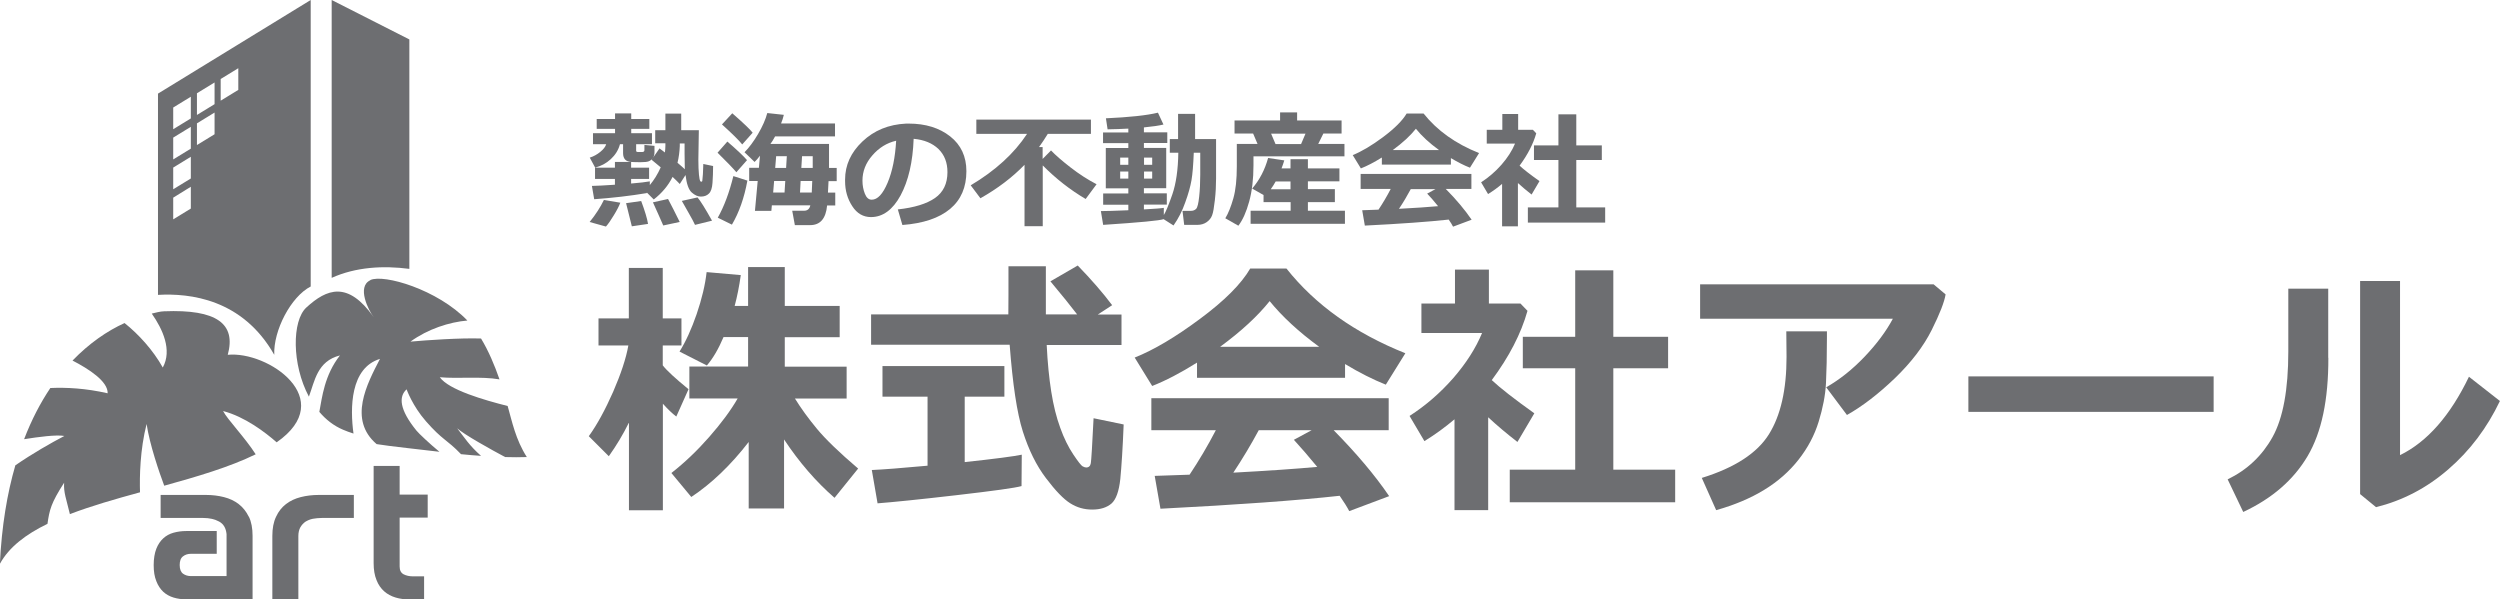
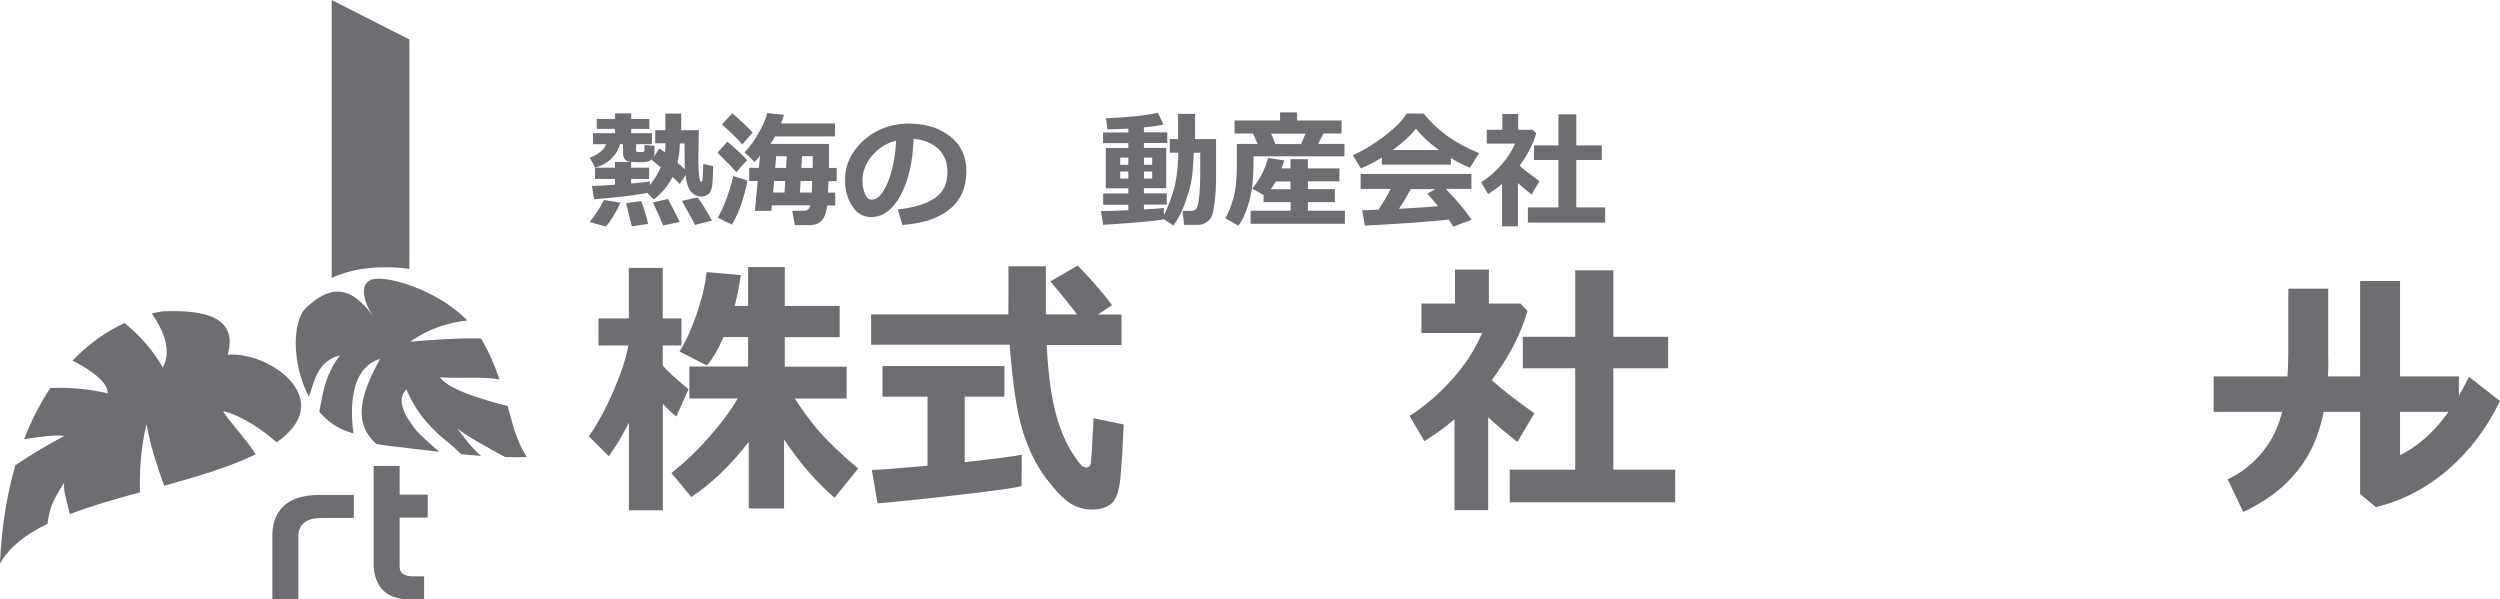
<svg xmlns="http://www.w3.org/2000/svg" id="_レイヤー_2" viewBox="0 0 208.56 50">
  <defs>
    <style>.cls-1{fill:#6d6e71;}</style>
  </defs>
  <g id="_レイヤー_1-2">
    <path class="cls-1" d="m30.89,23.38c-1.15.54-.14,2.53.28,3.07-2.15-3.03-3.9-2.37-5.62-.79-1.19,1.1-1.22,4.73.22,7.43.48-1.27.68-2.96,2.59-3.44-1.3,1.66-1.49,3.5-1.72,4.71.54.64,1.2,1.16,1.98,1.49.26.11.55.22.87.32-.29-2.12-.28-5.47,2.21-6.23-1.09,2.1-2.67,5.07-.28,7.11.83.15,4.35.53,5.24.64-.75-.61-1.74-1.54-1.92-1.77-1.43-1.76-1.49-2.84-.82-3.44,0,0,.48,1.37,1.61,2.66,1.4,1.6,1.73,1.5,2.93,2.75.56.06,1.12.1,1.67.14-.96-.84-1.38-1.52-1.99-2.3.57.52,2.85,1.79,4,2.4.62.02,1.23.02,1.81,0-.94-1.47-1.23-2.96-1.6-4.26-1.98-.5-4.92-1.35-5.66-2.4,1.56.14,3.43-.09,4.98.18-.41-1.18-.91-2.37-1.54-3.41-1.72-.06-4.58.14-5.89.26,1.46-1.06,3.25-1.63,4.75-1.76-2.5-2.6-6.98-3.89-8.09-3.38Z" />
    <path class="cls-1" d="m19,29.6c.71-2.59-.91-3.81-5.32-3.63-.33.01-.67.11-1.02.19.91,1.3,1.72,3.04.92,4.5-.8-1.44-2.02-2.78-3.19-3.71-1.45.66-2.94,1.68-4.34,3.13,1.36.7,2.97,1.74,2.93,2.73-1.83-.42-3.45-.5-4.78-.44-.82,1.22-1.56,2.63-2.19,4.27,1.19-.19,2.69-.39,3.36-.27-1.13.59-2.67,1.47-4.09,2.45-.68,2.34-1.14,5.06-1.29,8.22.76-1.4,2.18-2.47,3.97-3.34.17-1.17.29-1.72,1.39-3.43-.06.8.19,1.39.48,2.62,1.78-.68,3.8-1.26,5.85-1.82-.04-1.31,0-3.55.55-5.7.25,1.7,1.06,4.06,1.47,5.15,2.74-.76,5.44-1.55,7.63-2.62-.9-1.41-2.35-2.89-2.72-3.61,1.82.48,3.5,1.76,4.47,2.61,5.17-3.6-.72-7.64-4.09-7.3Z" />
    <path class="cls-1" d="m34.15,3.29l-6.48-3.29v23.18c2-.9,4.28-1.04,6.48-.75V3.29Z" />
-     <path class="cls-1" d="m22.88,29.6c-2.65-4.67-7.05-5.15-9.7-5V7.81L25.92,0v23.9c-1.66.85-3.12,3.68-3.04,5.7Zm-6.96-21.53l-1.47.9v1.81l1.47-.9v-1.81Zm1.98-1.19l-1.47.9v1.81l1.47-.9v-1.81Zm1.98-1.19l-1.47.9v1.81l1.47-.9v-1.81Zm-3.96,4.89l-1.47.9v1.82l1.47-.9v-1.81Zm1.98-1.19l-1.47.9v1.81l1.47-.9v-1.81Zm-1.98,3.69l-1.47.9v1.81l1.47-.9v-1.81Zm0,2.5l-1.47.91v1.81l1.47-.9v-1.81Z" />
    <path class="cls-1" d="m26.85,43.21c-.27,0-.52.03-.76.07-.24.05-.44.14-.62.25-.17.12-.31.28-.42.47-.1.19-.16.43-.16.71v5.28h-2.17v-5.28c0-.63.1-1.17.31-1.6.2-.44.48-.79.83-1.06.35-.27.76-.46,1.23-.58.47-.12.97-.18,1.5-.18h2.93v1.92h-2.68Z" />
    <path class="cls-1" d="m31.17,38.87h2.17v2.39h2.34v1.92h-2.34v4.08c0,.32.11.53.33.65.22.11.47.17.76.17h.95v1.93h-1.19c-.42,0-.81-.05-1.18-.16-.37-.11-.69-.28-.96-.52-.27-.24-.49-.55-.64-.94-.16-.39-.24-.86-.24-1.41v-8.1Z" />
-     <path class="cls-1" d="m20.75,43.1c-.21-.43-.49-.78-.84-1.05-.35-.27-.76-.46-1.23-.58-.47-.12-.97-.18-1.49-.18h-3.79v1.92h3.55c.52,0,.96.1,1.33.3.37.2.57.55.62,1.05h0s0,0,0,0h0v1.9h0v1.6h-2.97c-.26,0-.48-.07-.66-.2-.18-.13-.28-.37-.28-.72s.09-.59.28-.73c.18-.14.4-.21.66-.21h2.15v-1.9h-2.54c-.38,0-.73.05-1.06.14-.33.09-.62.25-.86.47-.24.22-.44.51-.58.87-.14.36-.22.82-.22,1.36s.07.97.22,1.34c.14.37.34.66.58.89.24.22.53.38.86.48.33.1.69.15,1.06.15h5.53v-5.3c0-.63-.1-1.17-.31-1.6Z" />
    <path class="cls-1" d="m52.45,35.29c-.47.95-1.02,1.87-1.66,2.77l-1.67-1.67c.7-.97,1.37-2.21,2.03-3.7.65-1.5,1.08-2.79,1.27-3.87h-2.49v-2.26h2.53v-4.21h2.83v4.21h1.56v2.26h-1.56v1.66c.34.44,1.06,1.1,2.15,1.99l-1.02,2.28c-.33-.25-.7-.6-1.12-1.07v8.89h-2.83v-7.28Zm10.01,1.58c-1.5,1.94-3.1,3.47-4.79,4.59l-1.66-2c1.1-.86,2.15-1.86,3.15-3,1-1.14,1.8-2.21,2.38-3.22h-4.03v-2.66h4.9v-2.46h-2.05c-.42.99-.88,1.78-1.39,2.37l-2.28-1.16c.52-.83,1-1.88,1.43-3.13.43-1.26.71-2.43.83-3.5l2.85.25c-.13.93-.3,1.79-.51,2.57h1.12v-3.24h3.06v3.24h4.58v2.61h-4.58v2.46h5.16v2.66h-4.31c.5.81,1.11,1.65,1.83,2.52s1.87,1.98,3.44,3.32l-1.97,2.44c-1.55-1.35-2.95-2.97-4.21-4.87v5.76h-2.95v-5.55Z" />
    <path class="cls-1" d="m93.57,28.78h-6.25c.07,1.46.2,2.76.38,3.9.18,1.14.43,2.14.75,3.01.31.87.68,1.61,1.08,2.21s.67.94.78,1,.22.1.3.1c.22,0,.35-.12.39-.36.04-.24.12-1.49.23-3.75l2.51.52c-.08,2-.18,3.52-.28,4.55-.11,1.03-.36,1.72-.74,2.05-.39.33-.92.5-1.6.5s-1.27-.17-1.83-.52c-.56-.35-1.23-1.04-2.03-2.1-.8-1.05-1.44-2.35-1.93-3.89-.49-1.54-.85-3.95-1.1-7.24h-11.56v-2.53h11.45c0-.38.01-.91.01-1.58v-2.44s3.12,0,3.12,0v4.02h2.61c-.51-.67-1.25-1.59-2.23-2.76l2.28-1.32c1.14,1.18,2.1,2.28,2.87,3.31l-1.2.78h1.98v2.53Zm-8.33,9.14l-.02,2.63c-.51.15-2.32.4-5.43.76s-5.3.58-6.58.68l-.48-2.78c.93-.04,2.48-.16,4.65-.36v-5.76h-3.76v-2.55h10.17v2.55h-3.31v5.46c2.51-.27,4.1-.48,4.77-.62Z" />
-     <path class="cls-1" d="m112.22,31.52h-12.36v-1.27c-1.37.86-2.62,1.51-3.74,1.95l-1.46-2.37c1.6-.64,3.41-1.71,5.45-3.23,2.04-1.51,3.44-2.91,4.19-4.2h3.02c2.41,3.04,5.72,5.39,9.92,7.07l-1.63,2.62c-1.05-.42-2.19-.99-3.4-1.72v1.15Zm-.46,9.84c-3.53.39-8.51.75-14.95,1.08l-.48-2.74,2.91-.1c.79-1.19,1.52-2.42,2.19-3.71h-5.38v-2.67h19.8v2.67h-4.59c1.89,1.92,3.44,3.75,4.63,5.5l-3.33,1.25c-.17-.33-.44-.76-.8-1.28Zm-9.97-12.43h8.26c-1.71-1.25-3.08-2.52-4.13-3.81-.99,1.24-2.36,2.51-4.13,3.81Zm1.11,10.5c2.93-.16,5.26-.32,6.99-.48-.73-.89-1.38-1.64-1.95-2.26l1.48-.8h-4.41c-.65,1.21-1.36,2.39-2.12,3.54Z" />
    <path class="cls-1" d="m124.15,42.56h-2.81v-7.58c-.78.66-1.61,1.27-2.51,1.82l-1.24-2.1c1.35-.87,2.56-1.92,3.64-3.15,1.07-1.23,1.88-2.49,2.41-3.77h-5.06v-2.46h2.8v-2.83h2.83v2.83h2.63l.59.61c-.54,1.92-1.54,3.84-2.98,5.78.69.65,1.87,1.57,3.55,2.77l-1.41,2.39c-.9-.7-1.71-1.38-2.44-2.06v7.76Zm15.6-.66h-13.8v-2.72h5.46v-8.46h-4.37v-2.62h4.37v-5.55h3.18v5.55h4.57v2.62h-4.57v8.46h5.16v2.72Z" />
-     <path class="cls-1" d="m162.31,24.56c-.1.62-.48,1.61-1.16,2.97-.68,1.36-1.71,2.71-3.08,4.03-1.38,1.32-2.71,2.34-3.99,3.06l-1.73-2.31c1.12-.64,2.19-1.49,3.2-2.55,1.01-1.06,1.8-2.12,2.36-3.17h-16.08v-2.87h19.48l1.01.85Zm-9.9,3.07v.55c0,1.52-.03,2.79-.08,3.79s-.26,2.07-.61,3.21-.91,2.19-1.68,3.17c-.77.98-1.72,1.82-2.87,2.52-1.14.7-2.48,1.26-4,1.69l-1.2-2.69c2.75-.85,4.62-2.07,5.6-3.64.98-1.57,1.47-3.72,1.47-6.45l-.02-2.14h3.4Z" />
-     <path class="cls-1" d="m184.67,34.36h-20.46v-2.96h20.46v2.96Z" />
+     <path class="cls-1" d="m184.67,34.36v-2.96h20.46v2.96Z" />
    <path class="cls-1" d="m194.24,29.85c.01,3.49-.56,6.22-1.73,8.2-1.17,1.98-2.95,3.53-5.37,4.66l-1.3-2.72c1.63-.79,2.88-1.97,3.75-3.54s1.31-3.94,1.31-7.13v-5.24h3.33v5.77Zm14.32,3.59c-1.08,2.26-2.51,4.16-4.32,5.72-1.8,1.56-3.81,2.6-6.02,3.15l-1.33-1.09v-17.78h3.33v14.53c2.28-1.12,4.19-3.3,5.75-6.54l2.58,2.02Z" />
    <path class="cls-1" d="m51.75,16.91c-.11.29-.29.64-.55,1.06-.25.42-.47.73-.65.93l-1.36-.38c.52-.64.91-1.26,1.19-1.84l1.37.23Zm-.03-4.88c-.13.49-.39.9-.77,1.25-.38.35-.82.58-1.3.7l-.45-.83c.32-.1.61-.26.88-.48s.43-.43.49-.64h-1.1v-.92h1.84v-.36h-1.53v-.82h1.53v-.47h1.35v.47h1.51v.82h-1.51v.36h1.73v.92h-1.32v.54c0,.08.05.11.16.11h.35c.11,0,.17-.05.18-.14v-.45s.84.08.84.08v.54c0,.2-.05.36-.15.49-.1.13-.21.21-.34.26s-.35.07-.65.07-.57,0-.8-.02-.4-.08-.51-.2-.17-.3-.17-.53v-.75h-.28Zm2.23,4.08c-1.38.23-2.84.4-4.38.51l-.19-1.11c.43-.01,1.07-.04,1.92-.1v-.48h-1.66v-.94h1.66v-.48h1.35v.48h1.5v.94h-1.5v.38c.72-.06,1.24-.12,1.56-.18v.31c.35-.42.66-.91.91-1.48l-.76-.63.66-.95c.1.07.25.19.45.34.02-.19.04-.37.04-.55v-.22h-.85v-1.09h.85v-1.38h1.32v1.38s1.47,0,1.47,0l-.04,2.45c0,.53.02.95.05,1.26.03.31.07.48.1.53.03.04.06.06.09.06.05,0,.08-.02.09-.08,0-.06.02-.24.05-.55.02-.3.03-.56.03-.76v-.09l.82.17c0,.5-.02.97-.05,1.4-.03.44-.13.74-.3.9-.17.17-.39.25-.67.25-.25,0-.5-.11-.76-.34s-.43-.71-.52-1.46l-.48.75c-.14-.15-.34-.35-.6-.59-.36.72-.89,1.35-1.57,1.88l-.57-.57Zm.11,2.57l-1.35.2-.48-1.93,1.26-.18c.31.83.5,1.46.57,1.9Zm2.63-.16l-1.36.29c-.23-.52-.51-1.17-.86-1.93l1.26-.28c.28.52.6,1.16.97,1.91Zm-.16-4.93c.27.23.47.4.6.53-.01-.37-.02-.8-.02-1.28,0-.27,0-.56,0-.87h-.4v.22c-.02.47-.08.94-.19,1.39Zm2.87,4.82l-1.42.35c-.09-.2-.27-.55-.55-1.03l-.55-.97,1.31-.29c.24.28.64.92,1.21,1.94Z" />
    <path class="cls-1" d="m62.31,13.37l-.88,1c-.29-.35-.82-.89-1.57-1.63l.82-.93c.81.7,1.36,1.22,1.64,1.55Zm.04,1.7c-.26,1.43-.69,2.65-1.29,3.67l-1.18-.58c.53-.94.96-2.09,1.3-3.47l1.18.38Zm.44-4l-.87.98c-.27-.34-.83-.89-1.69-1.67l.86-.93c.95.83,1.51,1.37,1.7,1.62Zm6.9,6.07h-.69c-.1,1.09-.57,1.64-1.41,1.64h-1.28l-.22-1.2h.99c.28,0,.46-.15.52-.45h-3.21l-.04.46h-1.37l.23-2.49h-.71v-1.1h.81l.09-1.01c-.17.23-.32.4-.45.52l-.84-.81c.38-.38.76-.89,1.13-1.52.37-.63.63-1.22.77-1.75l1.38.15c-.05.23-.13.47-.23.72h4.5v1.08h-5c-.15.28-.28.49-.39.63h4.89s0,2,0,2h.64v1.1h-.68l-.05.96h.61v1.08Zm-5.19-1.08h.95l.06-.96h-.93l-.08.96Zm1.14-3.03h-.89l-.08.98h.91l.06-.98Zm1.1,3.03h.98c.01-.17.02-.49.04-.96h-.97l-.05.96Zm1.06-2.05c0-.16,0-.49,0-.98h-.89l-.06.98h.95Z" />
    <path class="cls-1" d="m75.28,18.77l-.38-1.3c1.38-.15,2.41-.47,3.1-.95.69-.48,1.04-1.2,1.04-2.16,0-.8-.25-1.44-.75-1.93-.5-.48-1.19-.77-2.07-.85-.07,1.94-.44,3.51-1.09,4.72-.65,1.2-1.48,1.81-2.47,1.81-.64,0-1.17-.3-1.56-.91-.4-.61-.6-1.3-.6-2.09v-.13c0-1.2.48-2.26,1.45-3.18s2.18-1.42,3.65-1.49h.21c1.4,0,2.56.36,3.46,1.07.9.71,1.35,1.68,1.35,2.9,0,1.34-.45,2.39-1.36,3.15s-2.24,1.21-3.98,1.34Zm-.52-7.03c-.78.18-1.44.59-1.99,1.23-.55.63-.82,1.33-.82,2.1,0,.4.07.76.2,1.09s.32.5.57.5c.49,0,.93-.47,1.33-1.42s.63-2.11.71-3.49Z" />
-     <path class="cls-1" d="m86.98,18.87h-1.51v-5.12c-1.03,1.06-2.26,1.99-3.68,2.79l-.81-1.08c2.05-1.22,3.62-2.65,4.7-4.29h-4.23v-1.19h9.56v1.19h-3.6c-.23.37-.47.74-.73,1.1h.3v.99l.7-.71c.36.38.9.85,1.62,1.41s1.45,1.03,2.18,1.41l-.91,1.23c-1.29-.76-2.48-1.69-3.58-2.8v5.08Z" />
    <path class="cls-1" d="m97.08,18.28c-.31.12-2,.28-5.05.48l-.19-1.15c.38,0,1.14-.02,2.29-.07v-.46h-2.1v-.94h2.1v-.43h-1.88v-3.36h1.88v-.41h-2.11v-.89h2.11v-.32c-.55.03-1.12.05-1.73.06l-.14-.92c1.95-.09,3.4-.24,4.34-.47l.46.99c-.37.09-.91.17-1.63.24v.41h1.95v.89h-1.95v.41h1.86v3.36h-1.86v.43h1.91v.94h-1.91v.4c.9-.05,1.46-.09,1.66-.13v.6c.16-.25.4-.82.71-1.72s.48-2.06.5-3.48h-.71v-1.14h.69v-2.1h1.42v2.1h1.75v3.29c0,.58-.03,1.18-.1,1.8-.07.62-.14,1.04-.23,1.27-.08.23-.24.42-.45.57s-.48.23-.77.23h-1.11l-.14-1.17h.71c.18,0,.32-.06.43-.17.11-.12.19-.45.25-1.01.06-.55.09-1.17.09-1.83v-1.84h-.54c-.04,1-.1,1.77-.19,2.29-.09.52-.26,1.14-.52,1.85-.25.72-.58,1.36-.98,1.93l-.83-.53Zm-2.95-5.13h-.68v.6h.68v-.6Zm0,1.16h-.68v.59h.68v-.59Zm1.99-.56v-.6h-.68v.6h.68Zm0,1.15v-.59h-.68v.59h.68Z" />
    <path class="cls-1" d="m112.17,13.04h-7.6v.75c0,1.15-.12,2.16-.36,3.03-.24.87-.54,1.54-.9,2.01l-1.09-.62c.25-.41.47-.96.67-1.66.2-.7.29-1.59.29-2.66v-1.88h1.73l-.37-.87h-1.55v-1.09h3.8v-.67h1.42v.67h3.71v1.09h-1.52l-.43.87h2.19v1.02Zm.04,5.63h-7.88v-1.09h3.34v-.72h-2.26v-.59l-.95-.54c.62-.72,1.06-1.57,1.33-2.55l1.35.2c-.07.22-.14.45-.23.67h.75v-.77h1.45v.77h2.63v1.08h-2.63v.65h2.25v1.08h-2.25v.72h3.09v1.09Zm-5.79-3.53c-.12.22-.26.44-.41.65h1.65v-.65h-1.25Zm-.02-3.12h2.14l.37-.87h-2.87l.37.87Z" />
    <path class="cls-1" d="m121.05,13.73h-5.77v-.59c-.64.4-1.22.7-1.75.91l-.68-1.11c.74-.3,1.59-.8,2.54-1.51.95-.71,1.6-1.36,1.96-1.96h1.41c1.13,1.42,2.67,2.52,4.63,3.3l-.76,1.22c-.49-.19-1.02-.46-1.59-.8v.54Zm-.21,4.59c-1.65.18-3.97.35-6.98.5l-.22-1.28,1.36-.05c.37-.55.71-1.13,1.02-1.73h-2.51v-1.25h9.24v1.25h-2.14c.88.89,1.6,1.75,2.16,2.57l-1.55.58c-.08-.16-.2-.36-.37-.6Zm-4.65-5.8h3.86c-.8-.58-1.44-1.17-1.93-1.78-.46.58-1.1,1.17-1.93,1.78Zm.52,4.9c1.37-.07,2.46-.15,3.26-.22-.34-.42-.64-.77-.91-1.05l.69-.37h-2.06c-.3.56-.63,1.12-.99,1.65Z" />
    <path class="cls-1" d="m126.62,18.88h-1.31v-3.54c-.36.31-.75.59-1.17.85l-.58-.98c.63-.41,1.2-.9,1.7-1.47s.88-1.16,1.13-1.76h-2.36v-1.15h1.3v-1.32h1.32v1.32h1.23l.28.29c-.25.89-.72,1.79-1.39,2.7.32.3.87.73,1.66,1.29l-.66,1.12c-.42-.33-.8-.65-1.14-.96v3.62Zm7.28-.31h-6.44v-1.27h2.55v-3.95h-2.04v-1.22h2.04v-2.59h1.49v2.59h2.13v1.22h-2.13v3.95h2.41v1.27Z" />
  </g>
</svg>